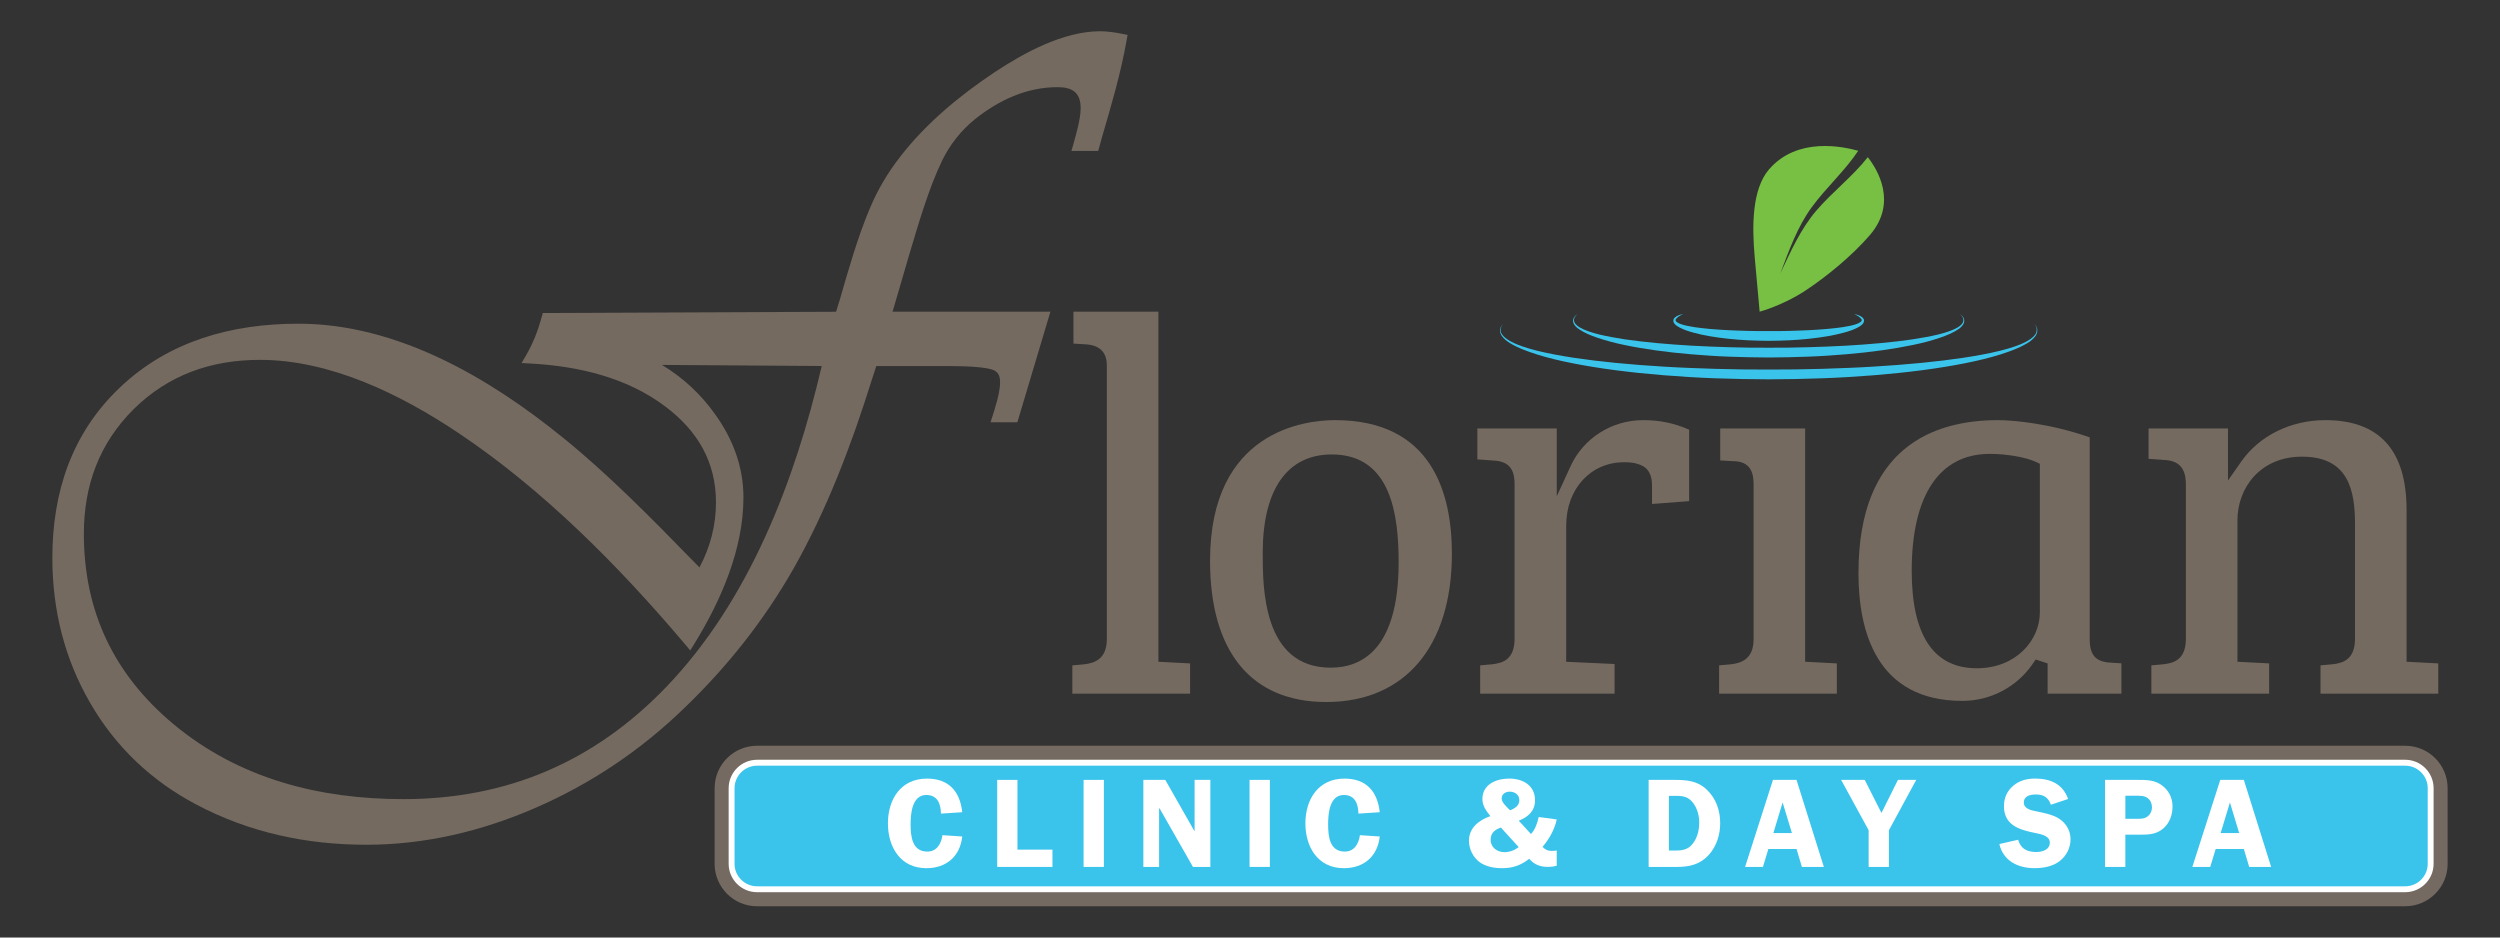
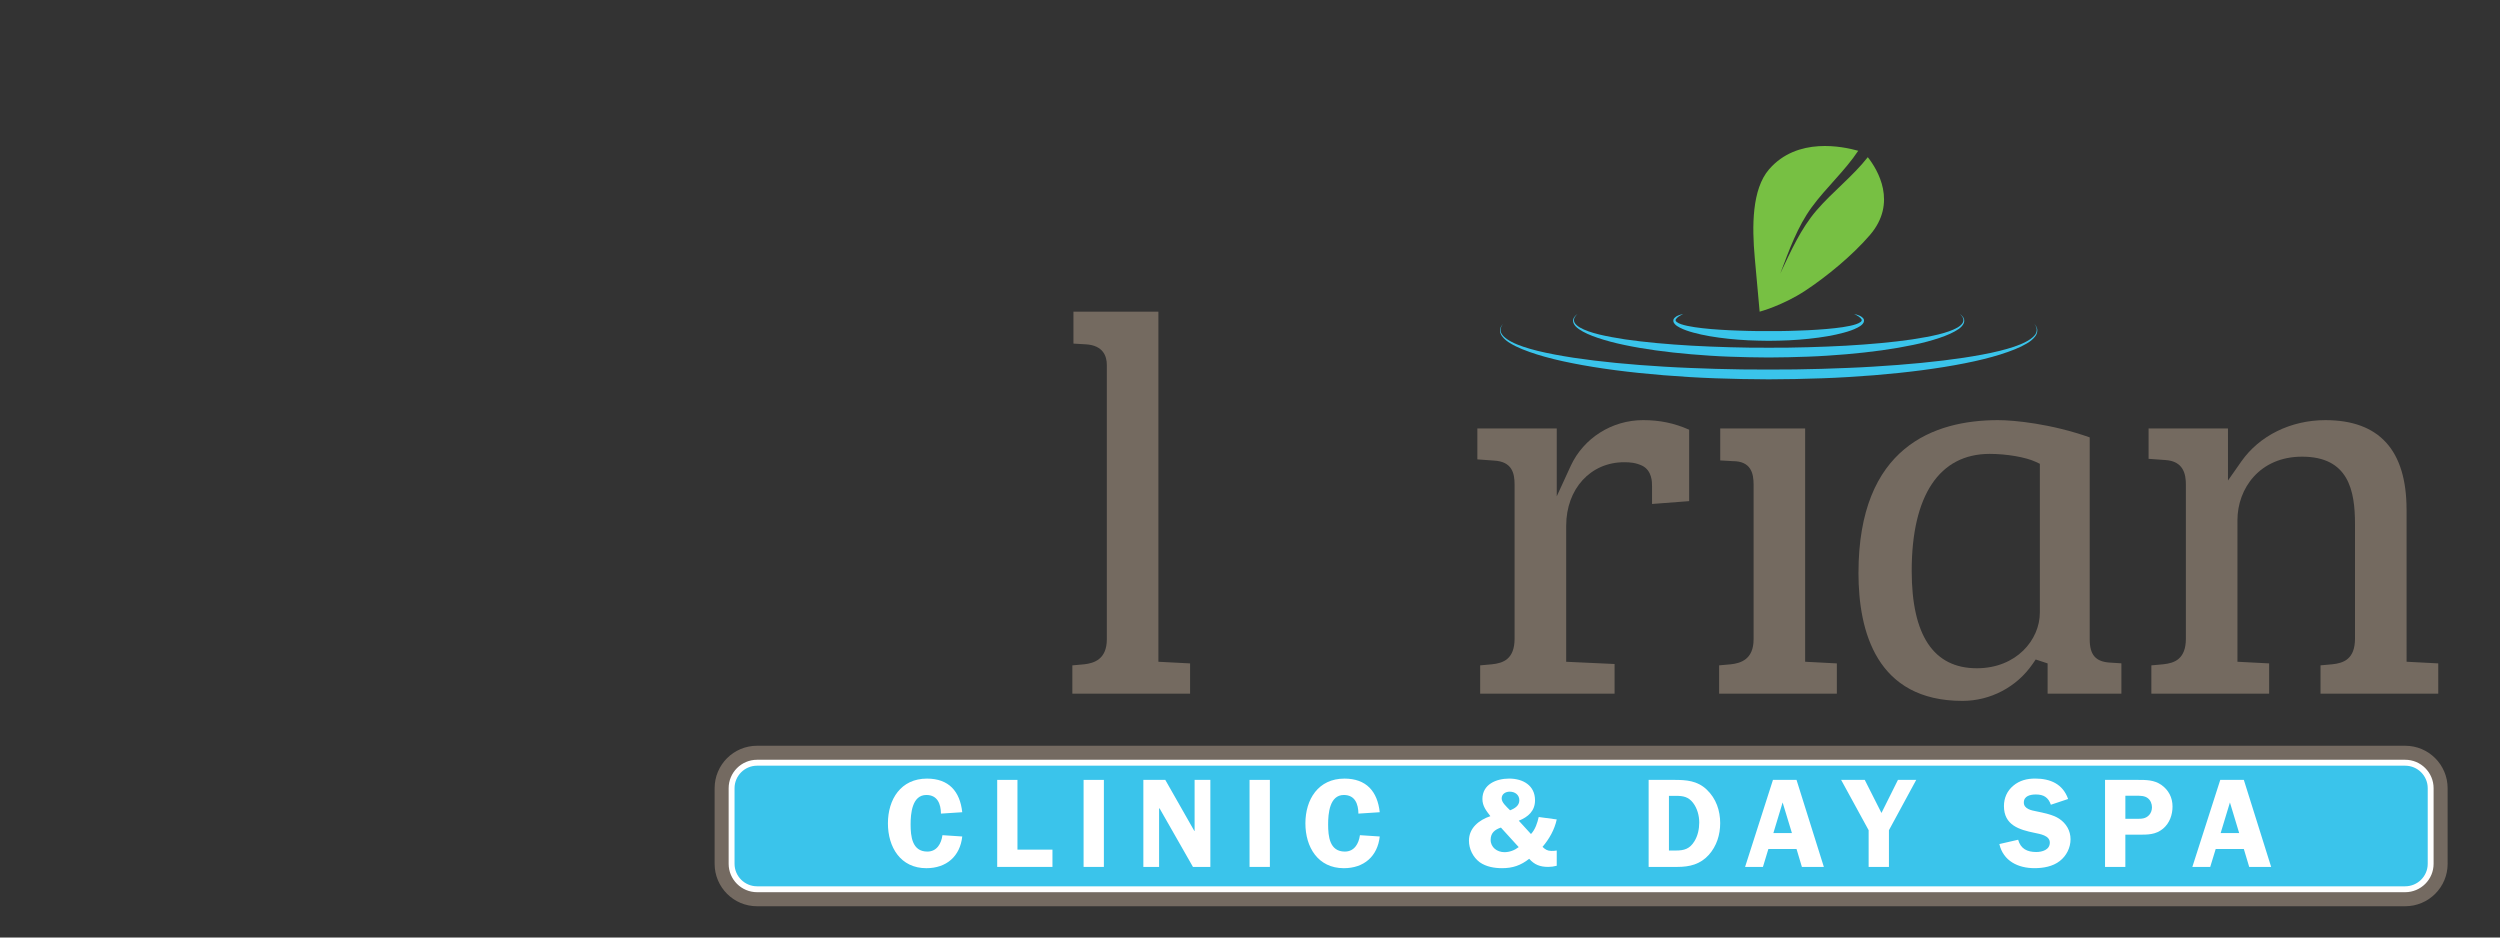
<svg xmlns="http://www.w3.org/2000/svg" version="1.1" id="Layer_1" x="0px" y="0px" width="200px" height="75px" viewBox="0 0 200 75" enable-background="new 0 0 200 75" xml:space="preserve">
  <rect x="0" y="0" width="200" height="75" fill="#333333" stroke="none" />
  <g>
    <path fill="#746A61" d="M195.811,69.104c0,1.874-1.519,3.396-3.397,3.396H60.567c-1.878,0-3.397-1.521-3.397-3.396v-6.048   c0-1.876,1.52-3.396,3.397-3.396h131.846c1.879,0,3.397,1.52,3.397,3.396V69.104z" />
    <path fill="#3AC4EB" d="M60.567,71.143c-1.123,0-2.042-0.916-2.042-2.038v-6.048c0-1.123,0.919-2.038,2.042-2.038h131.846   c1.127,0,2.036,0.915,2.036,2.038v6.048c0,1.122-0.909,2.038-2.036,2.038H60.567z" />
    <path fill="#FFFFFF" d="M192.413,71.376H60.567c-1.256,0-2.275-1.021-2.275-2.271v-6.048c0-1.255,1.02-2.276,2.275-2.276h131.846   c1.256,0,2.275,1.021,2.275,2.276v6.048C194.688,70.355,193.669,71.376,192.413,71.376z M60.567,61.255   c-0.994,0-1.803,0.81-1.803,1.802v6.048c0,0.991,0.809,1.799,1.803,1.799h131.846c0.997,0,1.805-0.808,1.805-1.799v-6.048   c0-0.992-0.808-1.802-1.805-1.802H60.567z" />
    <g>
      <path fill="#FFFFFF" d="M75.277,65.089c-0.01-0.771-0.274-1.491-1.169-1.491c-1.146,0-1.259,1.501-1.259,2.345    c0,0.954,0.112,2.183,1.34,2.183c0.763,0,1.116-0.643,1.207-1.312l1.584,0.104c-0.171,1.59-1.267,2.537-2.872,2.537    c-2.069,0-3.074-1.686-3.074-3.583c0-1.93,1.034-3.584,3.125-3.584c1.747,0,2.639,1.018,2.821,2.69L75.277,65.089z" />
      <path fill="#FFFFFF" d="M84.197,67.971v1.382h-4.421v-6.962h1.621v5.58H84.197z" />
      <path fill="#FFFFFF" d="M88.31,69.353h-1.623v-6.962h1.623V69.353z" />
      <path fill="#FFFFFF" d="M96.828,69.353h-1.392l-2.669-4.68h-0.04v4.68h-1.259v-6.962h1.755l2.324,4.087h0.021v-4.087h1.26V69.353z    " />
      <path fill="#FFFFFF" d="M101.59,69.353h-1.626v-6.962h1.626V69.353z" />
      <path fill="#FFFFFF" d="M108.673,65.089c-0.01-0.771-0.272-1.491-1.167-1.491c-1.146,0-1.256,1.501-1.256,2.345    c0,0.954,0.109,2.183,1.337,2.183c0.764,0,1.116-0.643,1.207-1.312l1.585,0.104c-0.172,1.59-1.267,2.537-2.873,2.537    c-2.069,0-3.074-1.686-3.074-3.583c0-1.93,1.035-3.584,3.124-3.584c1.747,0,2.641,1.018,2.823,2.69L108.673,65.089z" />
      <path fill="#FFFFFF" d="M119.23,65.292c-0.324-0.426-0.637-0.803-0.637-1.371c0-1.176,1.106-1.634,2.141-1.634    c1.106,0,2.068,0.548,2.068,1.736c0,0.855-0.555,1.338-1.299,1.634l0.975,1.066c0.345-0.367,0.509-0.885,0.619-1.362l1.442,0.194    c-0.174,0.813-0.599,1.564-1.137,2.193c0.215,0.211,0.396,0.325,0.71,0.325c0.122,0,0.262,0,0.427-0.032v1.219    c-0.226,0.061-0.446,0.092-0.68,0.092c-0.642,0-1.108-0.172-1.523-0.649c-0.669,0.526-1.312,0.751-2.172,0.751    c-0.618,0-1.278-0.114-1.788-0.476c-0.536-0.399-0.86-1.059-0.86-1.728C117.517,66.228,118.328,65.598,119.23,65.292z     M120.073,66.205c-0.486,0.164-0.822,0.426-0.822,0.985c0,0.598,0.518,0.984,1.106,0.984c0.406,0,0.811-0.152,1.139-0.406    L120.073,66.205z M120.807,64.825c0.361-0.144,0.74-0.363,0.74-0.802c0-0.437-0.345-0.69-0.773-0.69    c-0.323,0-0.64,0.182-0.64,0.538C120.134,64.187,120.46,64.479,120.807,64.825z" />
      <path fill="#FFFFFF" d="M133.91,62.391c1.003,0,1.869,0.059,2.629,0.778c0.751,0.712,1.076,1.678,1.076,2.68    c0,0.938-0.285,1.838-0.906,2.537c-0.688,0.763-1.539,0.967-2.525,0.967h-2.293v-6.962H133.91z M133.515,68.042h0.549    c0.68,0,1.114-0.133,1.489-0.74c0.274-0.445,0.386-0.986,0.386-1.503c0-0.549-0.159-1.135-0.495-1.572    c-0.376-0.487-0.794-0.559-1.369-0.559h-0.56V68.042z" />
      <path fill="#FFFFFF" d="M145.908,69.353h-1.757l-0.428-1.433h-2.253l-0.435,1.433h-1.428l2.23-6.962h1.885L145.908,69.353z     M143.353,66.644l-0.743-2.448l-0.739,2.448H143.353z" />
      <path fill="#FFFFFF" d="M151.115,66.417v2.936h-1.624v-2.936l-2.201-4.026h1.89l1.337,2.647l1.319-2.647h1.462L151.115,66.417z" />
      <path fill="#FFFFFF" d="M164.069,64.379c-0.204-0.591-0.578-0.821-1.197-0.821c-0.435,0-0.966,0.11-0.966,0.646    c0,0.51,0.61,0.63,1.007,0.703c0.565,0.121,1.326,0.262,1.815,0.586c0.569,0.378,0.915,0.957,0.915,1.646    c0,0.678-0.326,1.329-0.864,1.745c-0.558,0.437-1.316,0.569-2.021,0.569c-1.307,0-2.496-0.569-2.81-1.929l1.503-0.345    c0.202,0.729,0.729,0.982,1.45,0.982c0.466,0,1.084-0.172,1.084-0.751c0-0.578-0.79-0.688-1.216-0.781    c-1.239-0.252-2.454-0.618-2.454-2.142c0-0.646,0.251-1.217,0.749-1.632c0.508-0.427,1.107-0.57,1.745-0.57    c1.216,0,2.213,0.427,2.641,1.634L164.069,64.379z" />
      <path fill="#FFFFFF" d="M170.029,69.353h-1.626v-6.962h2.62c0.679,0,1.299,0,1.878,0.395c0.588,0.415,0.901,1.015,0.901,1.735    c0,0.66-0.231,1.328-0.753,1.768c-0.598,0.498-1.236,0.485-1.978,0.485h-1.043V69.353z M170.942,65.505    c0.386,0,0.711,0,0.994-0.306c0.15-0.171,0.222-0.394,0.222-0.616c0-0.273-0.111-0.56-0.336-0.731    c-0.25-0.193-0.586-0.193-0.892-0.193h-0.901v1.847H170.942z" />
      <path fill="#FFFFFF" d="M181.692,69.353h-1.756l-0.429-1.433h-2.251l-0.438,1.433h-1.43l2.233-6.962h1.886L181.692,69.353z     M179.133,66.644l-0.739-2.448l-0.741,2.448H179.133z" />
    </g>
    <g>
      <path fill="#746A60" d="M92.671,24.933h-6.795v2.555l1.004,0.058c1.379,0.091,1.667,0.949,1.667,1.654v21.938    c0,1.618-1.037,1.918-1.812,2.006l-0.947,0.085v2.265h9.419v-2.422l-2.535-0.132V24.933z" />
-       <path fill="#746A60" d="M106.809,33.611c-2.346,0-10.005,0.811-10.005,11.25c0,7.287,3.302,11.3,9.294,11.3    c6.295,0,10.053-4.441,10.053-11.875C116.15,39.415,114.528,33.611,106.809,33.611z M106.455,53.413    c-5.438,0-5.438-6.428-5.438-9.176c0-5.081,1.962-7.882,5.524-7.882c4.795,0,5.35,4.932,5.35,8.64    C111.891,51.955,108.933,53.413,106.455,53.413z" />
      <path fill="#746A60" d="M125.656,37.275l-1.116,2.431v-5.428h-6.351v2.473l1.327,0.095c1.456,0.078,1.651,1.014,1.651,1.92v12.327    c0,1.641-0.914,1.958-1.812,2.051l-0.942,0.085v2.265h10.753V53.12l-3.871-0.178V42.058c0-2.944,1.947-5.08,4.634-5.08    c0.524,0,0.929,0.044,1.438,0.273c0.796,0.398,0.796,1.305,0.796,1.649v1.417l2.969-0.226v-5.714    c-1.193-0.528-2.348-0.767-3.688-0.767C128.952,33.611,126.683,35.048,125.656,37.275z" />
      <path fill="#746A60" d="M144.411,34.278h-6.793v2.556l1.005,0.057h0.003c1.468,0,1.662,1.001,1.662,1.875v12.372    c0,1.618-1.035,1.918-1.813,2.006l-0.945,0.085v2.265h9.418v-2.422l-2.536-0.132V34.278z" />
      <path fill="#746A60" d="M167.177,51.138V34.991c-3.067-1.086-6.029-1.38-7.334-1.38c-5.095,0-11.165,2.121-11.165,12.231    c0,4.668,1.443,10.229,8.316,10.229c2.241,0,4.342-1.104,5.613-2.95l0.25-0.362l0.952,0.313v2.422h5.903v-2.428l-0.874-0.055    C167.659,52.95,167.177,52.407,167.177,51.138z M163.188,49.004c0,2.19-1.887,4.457-5.041,4.457c-3.457,0-5.211-2.625-5.211-7.796    c0-6.032,2.215-9.354,6.237-9.354c1.363,0,2.874,0.26,3.676,0.633l0.339,0.159V49.004z" />
      <path fill="#746A60" d="M192.524,40.769c0-4.75-2.186-7.158-6.492-7.158c-2.764,0-5.278,1.238-6.729,3.31l-1.065,1.521v-4.164    h-6.352v2.428l1.328,0.096c1.48,0.083,1.656,1.161,1.656,1.964v12.327c0,1.641-0.919,1.958-1.818,2.051l-0.943,0.085v2.265h9.422    v-2.422l-2.536-0.132V41.614c0-2.524,1.773-5.081,5.17-5.081c3.731,0,4.235,2.724,4.235,5.39v9.169    c0,1.641-0.92,1.958-1.817,2.051l-0.942,0.085v2.265h9.419v-2.422l-2.534-0.132V40.769z" />
      <g>
-         <path fill-rule="evenodd" clip-rule="evenodd" fill="#746A60" d="M71.399,24.933h12.634l-2.644,8.847h-2.145l0.184-0.571     c0.082-0.255,0.164-0.515,0.232-0.778c0.176-0.577,0.347-1.262,0.347-1.864c0-0.506-0.156-0.852-0.651-1.007     c-1.043-0.312-3.377-0.276-4.48-0.276h-4.773l-0.365,1.12c-1.604,5.15-3.599,10.398-6.266,15.103     c-2.337,4.1-5.261,7.796-8.658,11.069c-3.527,3.437-7.558,6.146-12.077,8.095c-4.269,1.844-8.775,2.909-13.437,2.909     c-4.777,0-9.37-0.978-13.599-3.22c-3.585-1.893-6.44-4.596-8.474-8.104c-2.081-3.581-3.038-7.495-3.038-11.632     c0-5.247,1.554-9.971,5.397-13.617c3.927-3.739,8.955-5.111,14.29-5.111c7.876,0,15.238,4.306,21.176,9.128     c3.598,2.909,7.071,6.442,10.3,9.753l0.607,0.616c0.859-1.619,1.319-3.352,1.319-5.206c0-3.232-1.471-5.72-4.026-7.648     c-3.103-2.351-6.992-3.249-10.815-3.458l-0.711-0.038l0.358-0.615c0.56-0.958,0.963-2,1.254-3.071l0.086-0.317l23.462-0.101     c0.098-0.331,0.196-0.656,0.303-0.978c0.688-2.384,1.43-4.999,2.396-7.283c0.623-1.494,1.443-2.877,2.44-4.15     c2.057-2.666,4.75-4.885,7.543-6.75C81.937,4.208,85.086,2.5,88.009,2.5c0.589,0,1.204,0.096,1.777,0.208l0.422,0.084     l-0.077,0.422c-0.448,2.562-1.227,5.231-1.959,7.719l-0.316,1.143h-2.141l0.158-0.553c0.221-0.786,0.58-2.047,0.58-2.862     c0-1.241-0.646-1.688-1.845-1.688c-2.49,0-4.689,1.033-6.608,2.559c-1.117,0.908-1.991,2.012-2.626,3.303     c-1.089,2.246-1.934,5.2-2.652,7.59l-1.249,4.277L71.399,24.933L71.399,24.933z M65.738,29.28l-12.783-0.087     c1.673,1.011,3.101,2.324,4.256,3.951c1.42,1.981,2.264,4.194,2.264,6.646c0,4.157-1.796,8.25-3.94,11.735l-0.317,0.508     l-0.386-0.459c-5.275-6.246-11.35-12.382-18.168-16.944c-4.599-3.071-10.216-5.841-15.869-5.841     c-3.887,0-7.312,1.192-10.093,3.936c-2.758,2.739-3.993,6.102-3.993,9.977c0,6.209,2.406,11.259,7.173,15.233     C19.132,62.3,25.54,63.93,32.274,63.93c8.303,0,15.296-3.003,21.039-8.986C59.93,48.044,63.602,38.466,65.738,29.28z" />
-       </g>
+         </g>
    </g>
    <path fill="#77C043" d="M148.658,12.062c-1.23-0.339-4.867-1.131-7.135,1.487c-1.377,1.596-1.369,4.574-1.142,7.077   c0.225,2.434,0.39,4.308,0.39,4.308s1.818-0.48,3.638-1.672c1.779-1.171,3.794-2.85,5.168-4.44c2.25-2.602,0.625-5.261-0.154-6.247   c-1.21,1.541-2.816,2.763-4.102,4.257c-1.264,1.471-2.062,3.275-2.898,5.045c0.705-1.858,1.369-3.738,2.517-5.301   C146.091,15.002,147.584,13.682,148.658,12.062z" />
    <path fill="#3AC4EB" d="M156.789,25.115c-0.007,0.009,0.12,0.062,0.268,0.27c0.073,0.102,0.119,0.282,0.051,0.46   c-0.076,0.188-0.231,0.346-0.424,0.482c-0.392,0.271-0.917,0.5-1.529,0.707c-0.615,0.207-1.321,0.399-2.101,0.559   c-1.553,0.328-3.391,0.581-5.364,0.749c-0.986,0.082-2.007,0.154-3.047,0.191c-1.04,0.04-2.092,0.062-3.149,0.067   c-1.054-0.004-2.114-0.027-3.152-0.066c-1.038-0.035-2.059-0.11-3.042-0.191c-1.976-0.166-3.812-0.419-5.369-0.749   c-0.774-0.161-1.481-0.352-2.096-0.56c-0.615-0.205-1.14-0.436-1.53-0.707c-0.194-0.137-0.354-0.297-0.425-0.479   c-0.02-0.045-0.028-0.089-0.032-0.135c-0.006-0.041-0.009-0.094,0.004-0.129c0.008-0.074,0.044-0.142,0.077-0.2   c0.148-0.207,0.279-0.261,0.27-0.271c0.01,0.007-0.117,0.081-0.234,0.292c-0.052,0.1-0.077,0.265,0.002,0.404   c0.079,0.145,0.232,0.276,0.423,0.391c0.782,0.45,2.083,0.711,3.623,0.951c1.549,0.225,3.376,0.393,5.334,0.504   c0.982,0.061,1.993,0.089,3.024,0.124c1.033,0.03,2.072,0.043,3.124,0.039c1.049,0.005,2.094-0.009,3.122-0.039   c1.031-0.034,2.045-0.063,3.027-0.122c1.957-0.111,3.783-0.278,5.332-0.505c1.542-0.239,2.843-0.501,3.625-0.951   c0.189-0.111,0.344-0.249,0.418-0.386c0.08-0.153,0.06-0.303,0.004-0.409C156.906,25.196,156.779,25.121,156.789,25.115z" />
    <path fill="#3AC4EB" d="M120.253,25.896c0,0-0.027,0.036-0.076,0.107c-0.045,0.071-0.115,0.185-0.128,0.348   c-0.048,0.355,0.336,0.72,0.876,0.997c0.543,0.289,1.266,0.515,2.103,0.726c0.841,0.207,1.804,0.382,2.854,0.546   c2.109,0.318,4.589,0.556,7.251,0.713c1.334,0.083,2.713,0.131,4.112,0.176c1.4,0.042,2.827,0.061,4.249,0.056   c1.425,0.003,2.845-0.014,4.249-0.057c1.398-0.047,2.778-0.092,4.11-0.177c2.664-0.158,5.144-0.396,7.252-0.713   c1.051-0.162,2.014-0.338,2.853-0.545c0.836-0.21,1.562-0.436,2.102-0.725c0.276-0.137,0.5-0.3,0.661-0.468   c0.172-0.166,0.226-0.37,0.216-0.529c-0.011-0.165-0.079-0.274-0.125-0.349c-0.052-0.069-0.08-0.105-0.08-0.105   s0.033,0.034,0.088,0.101c0.049,0.067,0.132,0.178,0.162,0.349c0.023,0.167-0.021,0.403-0.19,0.595   c-0.155,0.193-0.378,0.383-0.655,0.541c-0.544,0.331-1.264,0.605-2.099,0.872c-0.837,0.264-1.798,0.5-2.854,0.708   c-2.114,0.42-4.604,0.743-7.282,0.959c-1.339,0.103-2.726,0.195-4.134,0.242c-1.408,0.051-2.846,0.08-4.273,0.083   c-1.432-0.005-2.864-0.032-4.273-0.083c-1.411-0.049-2.795-0.139-4.134-0.245c-2.678-0.215-5.168-0.538-7.28-0.958   c-1.057-0.207-2.019-0.443-2.854-0.706c-0.836-0.267-1.556-0.541-2.101-0.874c-0.274-0.155-0.501-0.346-0.655-0.54   c-0.038-0.053-0.073-0.099-0.104-0.151c-0.023-0.054-0.044-0.106-0.066-0.158c-0.021-0.1-0.04-0.197-0.022-0.284   c0.03-0.172,0.114-0.281,0.165-0.349C120.223,25.93,120.253,25.896,120.253,25.896z" />
    <path fill="#39C5EB" d="M134.657,25.115c0,0-0.061,0.032-0.174,0.092c-0.105,0.062-0.29,0.157-0.406,0.323   c-0.125,0.153,0.138,0.316,0.429,0.412c0.303,0.102,0.666,0.169,1.061,0.232c0.797,0.12,1.736,0.195,2.749,0.244   c0.508,0.029,1.03,0.037,1.566,0.055c0.529,0.015,1.071,0.02,1.608,0.015c0.551,0.004,1.081,0,1.617-0.015   c0.532-0.021,1.056-0.027,1.563-0.056c1.011-0.052,1.953-0.126,2.746-0.244c0.4-0.063,0.761-0.132,1.061-0.233   c0.296-0.101,0.554-0.25,0.433-0.41c-0.116-0.167-0.304-0.261-0.408-0.324c-0.115-0.061-0.174-0.092-0.174-0.092   s0.066,0.019,0.19,0.052c0.121,0.047,0.318,0.074,0.516,0.271c0.023,0.021,0.048,0.07,0.068,0.111   c0.006,0.017,0.007,0.03,0.015,0.046l0.003,0.025c0.002,0.039,0,0.031,0,0.048c-0.002,0.1-0.054,0.182-0.108,0.249   c-0.114,0.13-0.261,0.217-0.417,0.298c-0.311,0.161-0.677,0.289-1.082,0.397c-0.805,0.223-1.763,0.382-2.789,0.49   c-0.515,0.049-1.049,0.102-1.589,0.123c-0.537,0.025-1.098,0.039-1.64,0.042c-0.557-0.004-1.104-0.019-1.644-0.042   c-0.543-0.022-1.074-0.073-1.589-0.123c-1.029-0.109-1.983-0.268-2.791-0.491c-0.402-0.108-0.77-0.236-1.081-0.397   c-0.155-0.081-0.304-0.167-0.417-0.299c-0.028-0.032-0.051-0.068-0.076-0.112c-0.021-0.053-0.031-0.104-0.03-0.13   c-0.008-0.107,0.038-0.183,0.085-0.235c0.198-0.197,0.396-0.224,0.514-0.271C134.591,25.134,134.657,25.115,134.657,25.115z" />
  </g>
</svg>